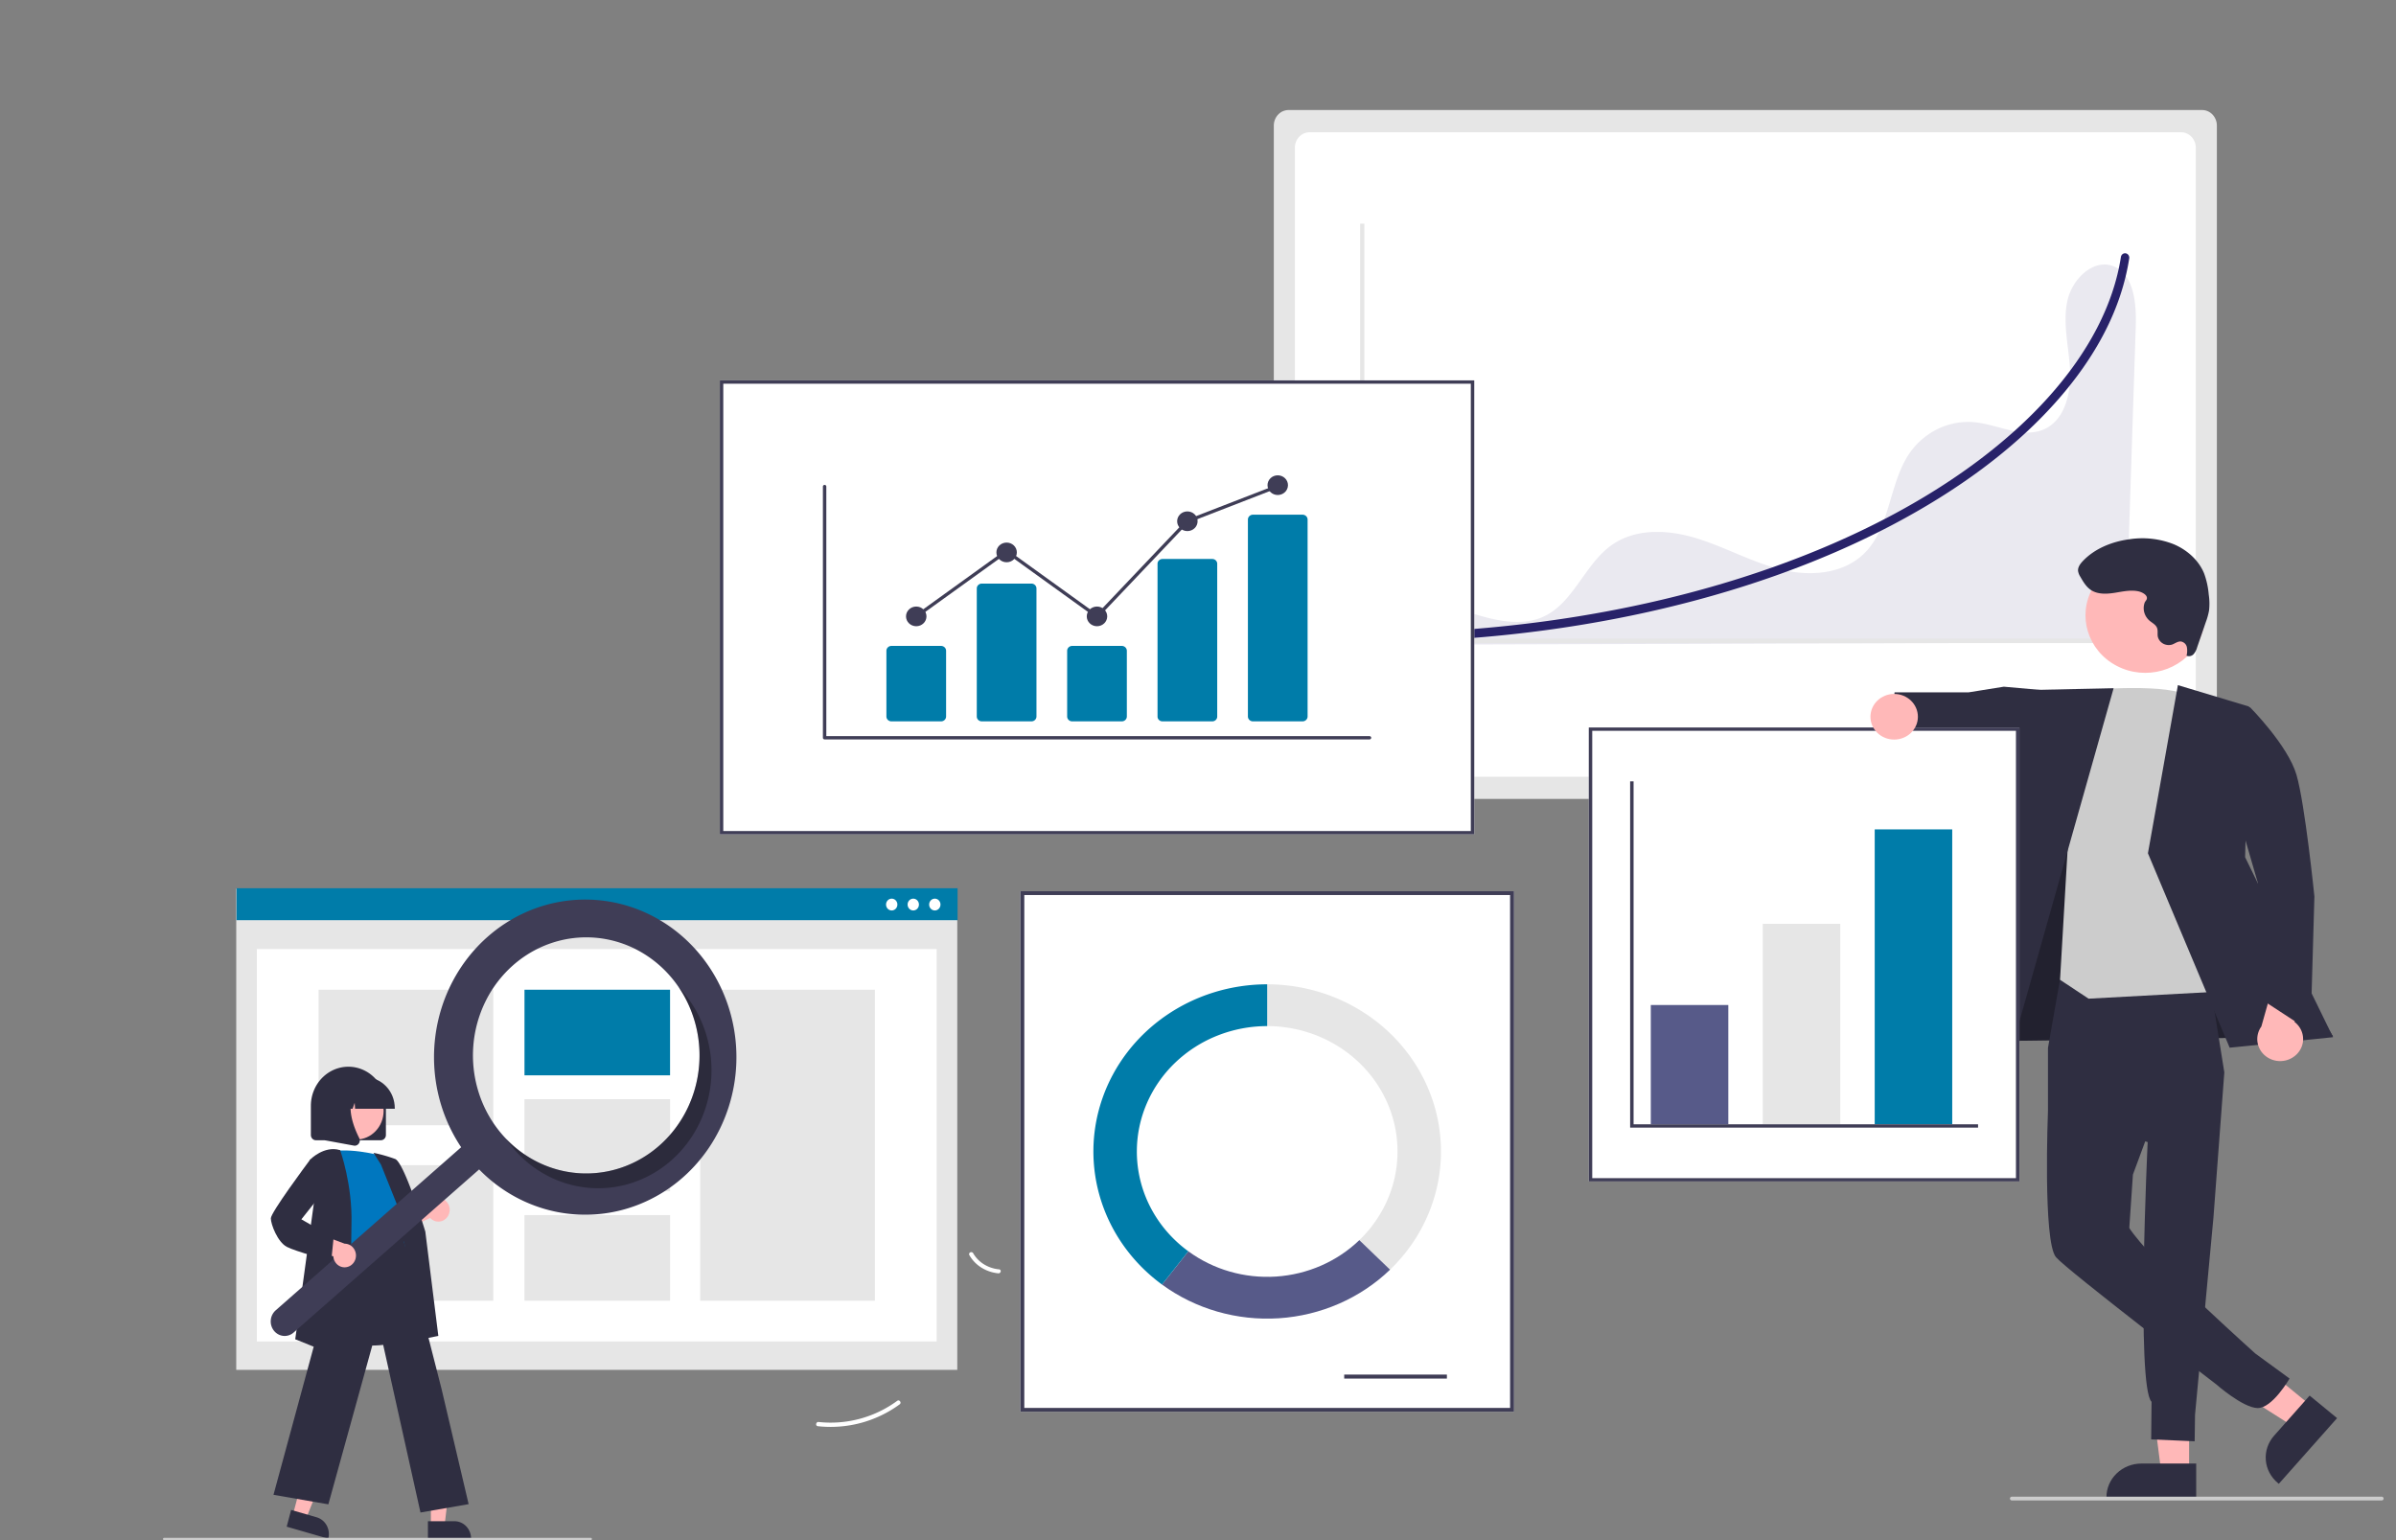
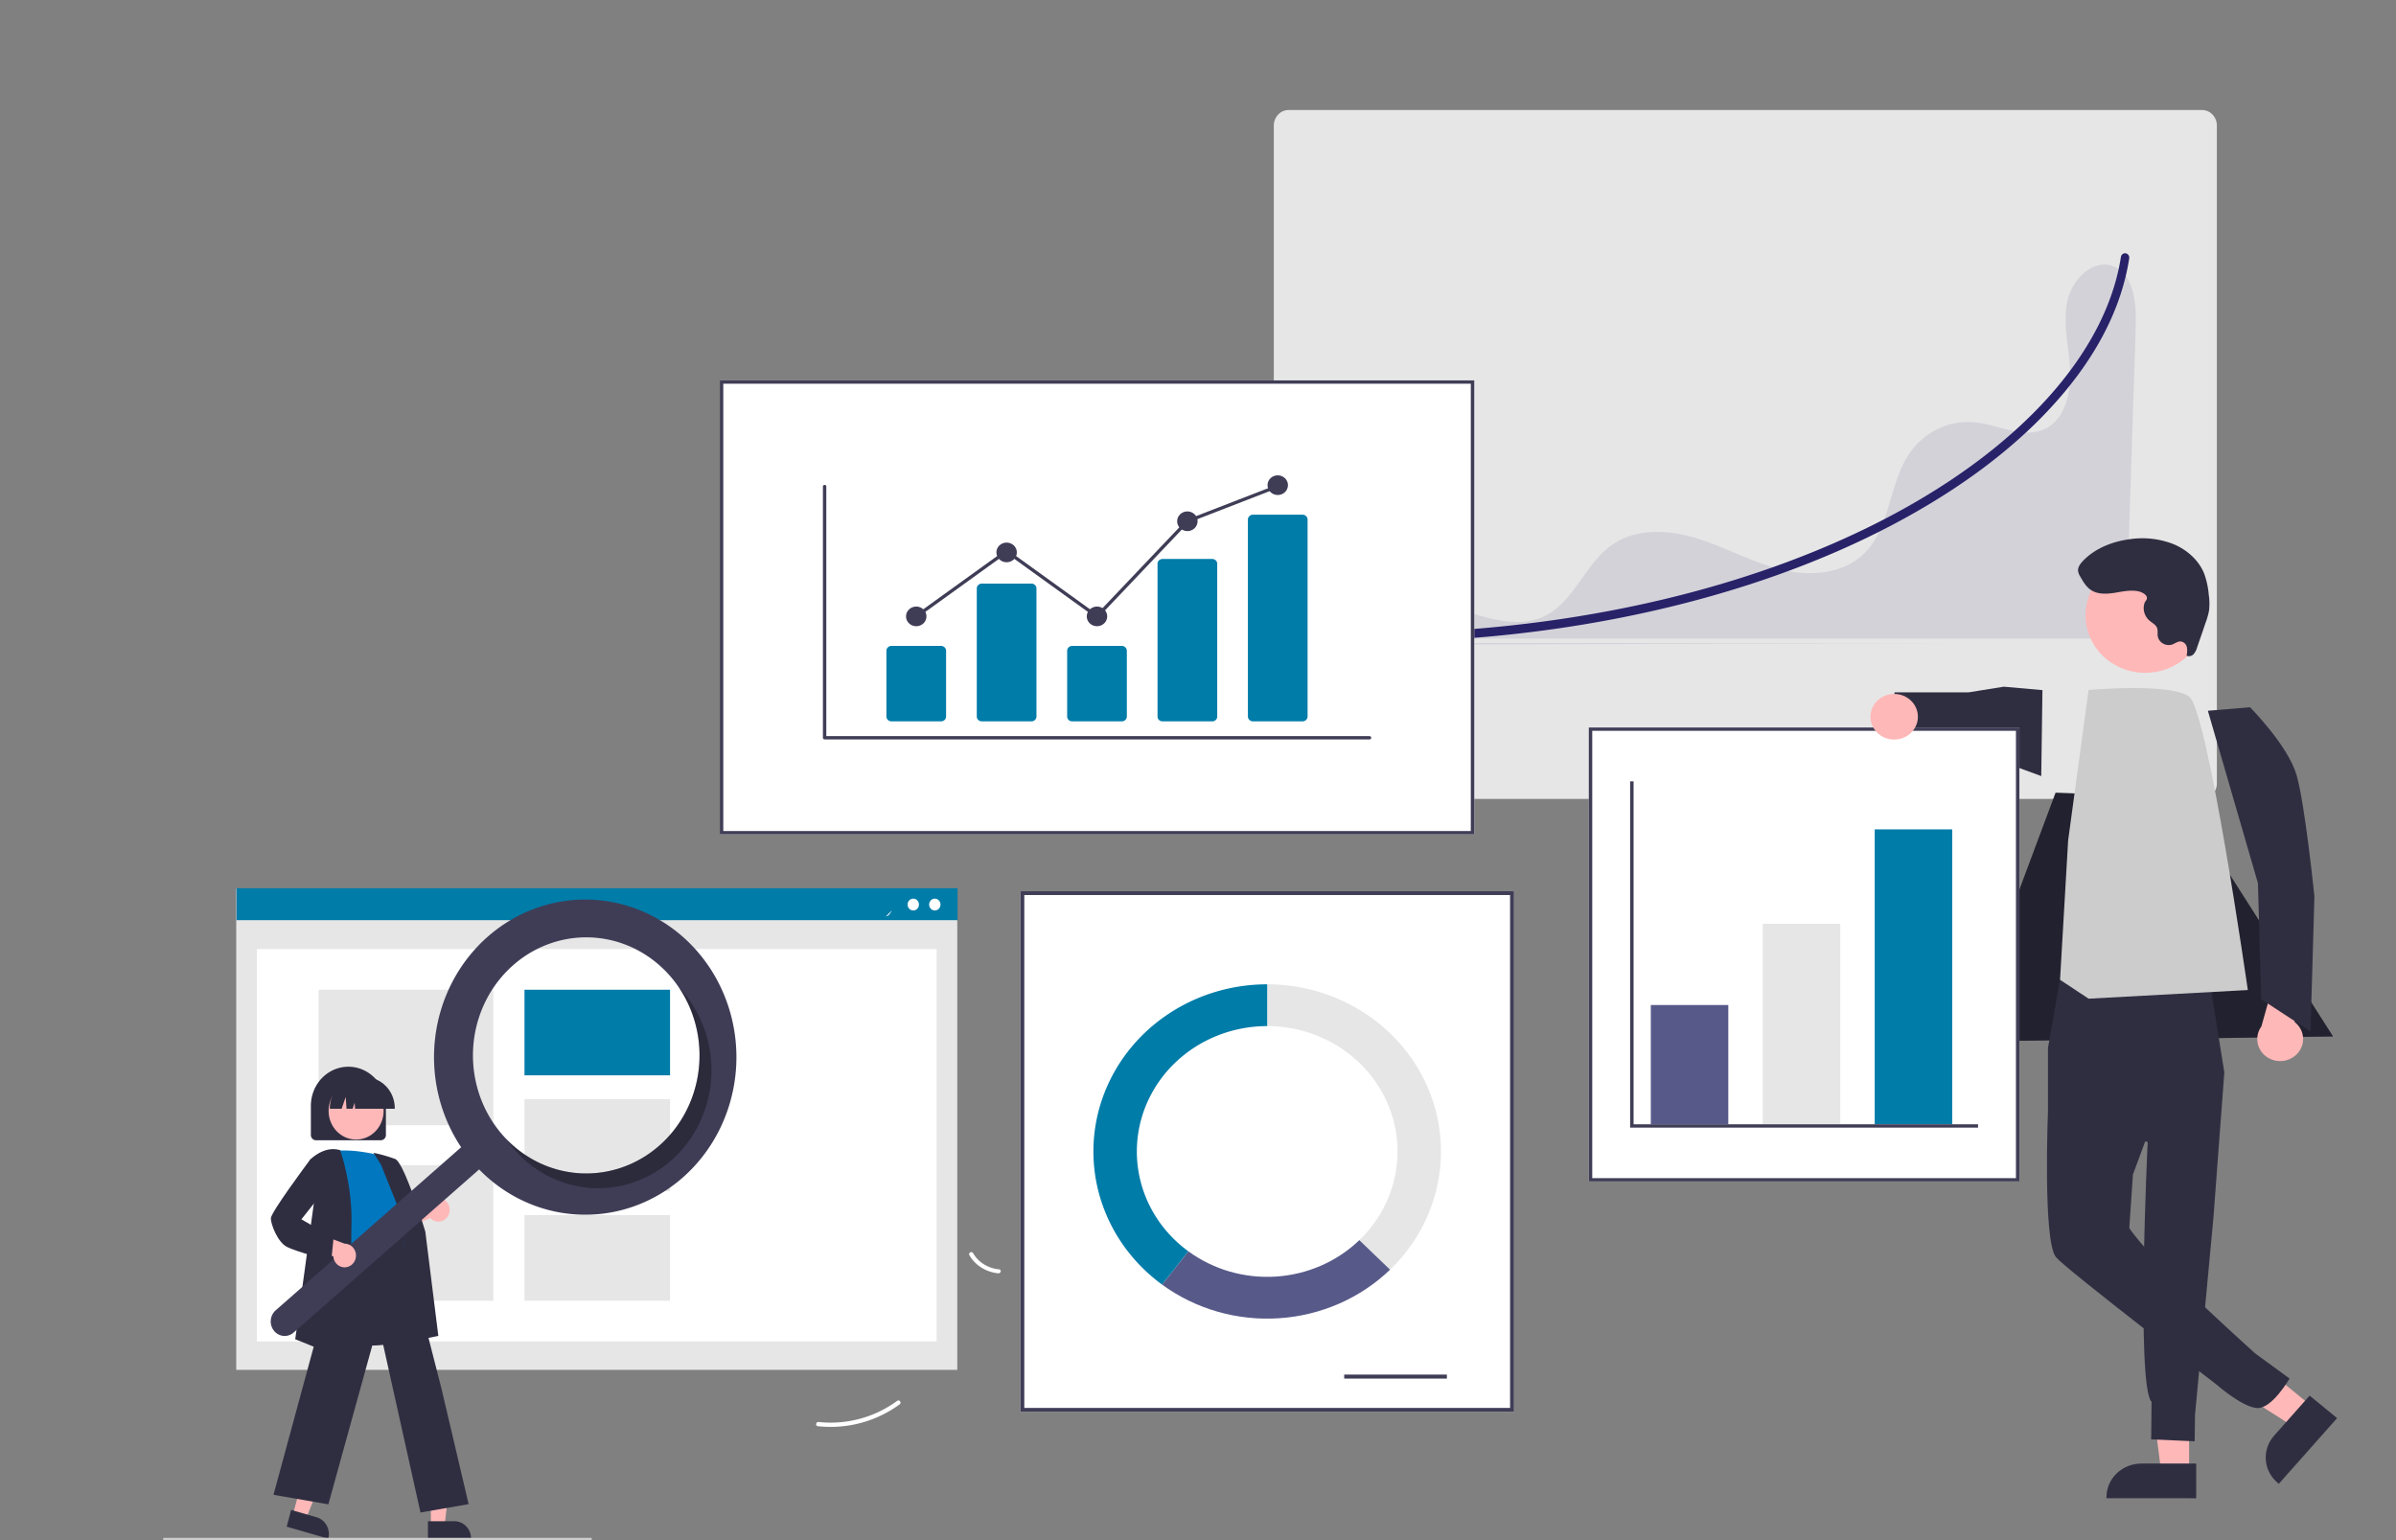
<svg xmlns="http://www.w3.org/2000/svg" width="588" height="378" fill="none">
  <rect width="100%" height="100%" fill="#808080" stroke="none" />
  <g clip-path="url(#a)">
    <g clip-path="url(#b)">
      <path fill="#fff" d="M175.952 333.603c5.66-3.48 9.838-9.029 11.702-15.54.184-.645 1.147-.317.963.328-1.952 6.772-6.311 12.537-12.209 16.144-.562.344-1.015-.591-.456-.932Zm5.515-58.257c1.032.644 2.17.941 3.311.865 1.141-.076 2.25-.523 3.227-1.3.5-.401.905.667.409 1.065-1.083.852-2.308 1.344-3.569 1.432-1.26.087-2.518-.232-3.663-.929a.544.544 0 0 1-.258-.302.786.786 0 0 1-.031-.451.577.577 0 0 1 .228-.345.358.358 0 0 1 .346-.035Zm33.254 48.671c-1.847-2.526-2.833-5.705-2.781-8.971.051-3.265 1.137-6.404 3.063-8.855.391-.494 1.095.164.703.659-1.797 2.279-2.808 5.202-2.85 8.243-.043 3.041.886 5.999 2.618 8.339.376.51-.379 1.092-.753.585Zm-13.819 24.984a27.585 27.585 0 0 0 19.276-5.188c.549-.404 1.152.461.604.864a28.695 28.695 0 0 1-20.07 5.359c-.679-.075-.486-1.109.19-1.035Zm37.89-41.473a7.737 7.737 0 0 0 2.641 2.75 8.493 8.493 0 0 0 3.73 1.257c.686.063.49 1.039-.191.977a9.551 9.551 0 0 1-4.121-1.394 8.699 8.699 0 0 1-2.938-3.025.483.483 0 0 1-.08-.37.51.51 0 0 1 .215-.32.57.57 0 0 1 .744.125Z" />
      <path fill="#E6E6E6" d="M316.221 27.006a3.524 3.524 0 0 0-2.555 1.12 3.933 3.933 0 0 0-1.061 2.698v161.442a3.933 3.933 0 0 0 1.061 2.699 3.528 3.528 0 0 0 2.555 1.119h224.202a3.528 3.528 0 0 0 2.556-1.119 3.934 3.934 0 0 0 1.06-2.699V30.824a3.932 3.932 0 0 0-1.06-2.698 3.526 3.526 0 0 0-2.556-1.12H316.221Z" />
-       <path fill="#fff" d="M321.387 32.46a3.528 3.528 0 0 0-2.556 1.12 3.937 3.937 0 0 0-1.06 2.698v150.534a3.935 3.935 0 0 0 1.06 2.698 3.527 3.527 0 0 0 2.556 1.12h213.87a3.525 3.525 0 0 0 2.556-1.12 3.93 3.93 0 0 0 1.06-2.698V36.278a3.932 3.932 0 0 0-1.06-2.698 3.526 3.526 0 0 0-2.556-1.12h-213.87Z" />
      <path fill="#282269" d="M518.719 65.378c-4.918-2.027-10.221 3.057-11.373 8.497-1.153 5.44.322 11.066.647 16.63.324 5.563-1.057 12.024-5.759 14.56-5.406 2.917-11.748-.875-17.794-1.452a17.077 17.077 0 0 0-8.806 1.625c-2.758 1.319-5.155 3.355-6.965 5.918-4.986 7.222-4.733 17.71-10.634 24.119-5.127 5.569-13.482 6.294-20.655 4.572-7.172-1.722-13.765-5.463-20.818-7.668-7.052-2.206-15.216-2.666-21.26 1.76-6.309 4.621-9.117 13.679-16.043 17.178-4.898 2.475-10.695 1.531-15.936.033-5.241-1.499-10.526-3.52-15.937-3.04-5.41.481-11.051 4.423-11.479 10.137l185.695-.547 2.531-77.633c.183-5.621-.451-12.643-5.414-14.689Z" opacity=".1" />
      <path fill="#282269" d="M335.018 157.611c-.274 0-.537-.115-.73-.32a1.12 1.12 0 0 1-.303-.771c0-.289.109-.567.303-.772.193-.204.456-.319.73-.319 47.741 0 93.271-10.092 128.203-28.418 32.756-17.184 53.63-40.487 57.268-63.933a1.106 1.106 0 0 1 .415-.712.984.984 0 0 1 1.149-.043 1.074 1.074 0 0 1 .462.679c.031.14.036.284.014.425l-.001.004c-1.89 12.179-8.025 24.126-18.234 35.51-10.068 11.226-23.578 21.328-40.153 30.024-35.212 18.472-81.069 28.646-129.123 28.646Z" />
      <path fill="#E6E6E6" d="M531.124 157.831H333.786V54.896h1.033V156.74h196.305v1.091Z" />
      <g clip-path="url(#c)">
        <path fill="#FFB8B8" d="M537.225 361.35h-6.831l-3.249-25.347 10.081.001-.001 25.346Z" />
        <path fill="#2F2E41" d="m538.967 367.72-22.025-.001v-.268c0-2.187.903-4.284 2.511-5.831 1.607-1.547 3.788-2.416 6.061-2.416h.001l13.452.001v8.515Z" />
        <path fill="#FFB8B8" d="m567.373 345.195-4.434 4.999-22.152-14.075 6.544-7.378 20.042 16.454Z" />
        <path fill="#2F2E41" d="m573.541 348.055-14.297 16.118-.212-.174c-1.729-1.42-2.802-3.443-2.981-5.623-.18-2.181.549-4.34 2.024-6.004l.001-.001 8.732-9.844 6.733 5.528Zm-84.818-111.357-2.126 18.865 85.955-1.179-37.485-58.759-30.607-1.058-15.737 42.131Z" />
        <path fill="#000" d="m488.723 236.698-2.126 18.865 85.955-1.179-37.485-58.759-30.607-1.058-15.737 42.131Z" opacity=".28" />
        <path fill="#2F2E41" d="m505.625 239.937-3.034 17.261v15.43l24.466 7.683s-2.864 59.93.955 63.747l-.094 9.214 10.673.467.087-6.485 4.525-48.472 2.665-35.589-4.321-26.982-35.922 3.726Z" />
        <path fill="#2F2E41" d="m524.581 254.796-21.99 17.832s-1.287 32.172 1.981 35.945c2.807 3.241 39.316 31.193 39.316 31.193s6.489 5.725 10.125 5.817c3.636.091 7.866-7.246 7.866-7.246l-8.422-6.156S531.64 312.59 525.162 304.8c-2.614-3.144-2.614-3.458-2.614-3.458l.893-13.075 8.987-24.266-7.847-9.205Zm-23.347-85.415-9.48-.843-8.6 1.379-18.21.005-1.552 12.697 16.618 3.578 4.05-1.91 16.881 6.188.293-21.094Z" />
        <path fill="#CCC" d="M512.558 169.341s20.121-1.814 24.697 1.645c4.575 3.458 14.38 72.001 14.38 72.001l-39.077 2.121-7.005-4.637 1.988-34.219 5.017-36.911Z" />
-         <path fill="#2F2E41" d="m518.7 168.914-22.195.469-20.694 89.953 16.342 3.459 26.547-93.881Zm15.778-.76 17.484 5.264-.993 36.959 21.583 44.187-25.373 2.571-20.056-47.713 7.355-41.268Z" />
        <path fill="#FFB8B8" d="M563.308 259.052a5.393 5.393 0 0 0 1.428-1.88c.327-.72.486-1.5.466-2.286a5.23 5.23 0 0 0-.583-2.26 5.432 5.432 0 0 0-1.522-1.811l3.517-11.804-6.935-3.806-4.724 16.737a5.247 5.247 0 0 0-.96 3.726 5.343 5.343 0 0 0 1.854 3.399 5.746 5.746 0 0 0 3.732 1.356 5.737 5.737 0 0 0 3.727-1.371Z" />
        <path fill="#2F2E41" d="m541.83 174.444 10.345-.863s9.288 9.345 11.401 16.58c2.113 7.236 4.4 29.873 4.4 29.873l-.954 33.117-12.093-7.9-.811-28.485-12.288-42.322Z" />
        <path fill="#FFB8B8" d="M539.335 157.799c3.885-6.837 1.273-15.408-5.834-19.146-7.106-3.737-16.016-1.224-19.901 5.612-3.885 6.837-1.273 15.409 5.833 19.146 7.107 3.737 16.017 1.225 19.902-5.612Z" />
        <path fill="#2F2E41" d="M524.832 145.143c-1.924-.428-3.921.046-5.87.353-1.949.307-4.096.409-5.745-.637-1.217-.773-1.965-2.051-2.668-3.28a3.675 3.675 0 0 1-.574-1.447c-.083-.909.518-1.739 1.157-2.414 2.965-3.136 7.298-4.852 11.668-5.397a20.901 20.901 0 0 1 10.655 1.251c3.317 1.4 6.168 3.963 7.472 7.214a19.838 19.838 0 0 1 1.117 5.152c.197 1.292.222 2.603.075 3.901a16.265 16.265 0 0 1-.786 2.827l-2.16 6.276a4.085 4.085 0 0 1-.85 1.617 1.514 1.514 0 0 1-1.721.363c.173-.682.199-1.39.077-2.082a1.734 1.734 0 0 0-.497-.911 1.855 1.855 0 0 0-.943-.487c-.797-.081-1.477.513-2.232.769a2.866 2.866 0 0 1-2.09-.211 2.741 2.741 0 0 1-.824-.659 2.61 2.61 0 0 1-.553-1.116c-.119-.717.081-1.485-.201-2.159-.332-.789-1.21-1.203-1.87-1.77a4.114 4.114 0 0 1-1.242-1.985 3.986 3.986 0 0 1 .062-2.317c.176-.522.675-.76.575-1.36-.131-.787-1.337-1.337-2.032-1.491Z" />
        <path fill="#fff" d="M361.795 204.778h-185.14V93.358h185.14v111.42Z" />
        <path fill="#3F3D56" d="M361.795 204.778h-185.14V93.358h185.14v111.42Zm-184.295-.814h183.45V94.171H177.5v109.793Z" />
        <path fill="#fff" d="M371.557 346.483H250.401V218.738h121.156v127.745Z" />
        <path fill="#E6E6E6" d="M310.979 241.583v10.257c6.326 0 12.51 1.804 17.77 5.186 5.26 3.381 9.36 8.186 11.781 13.809a29.687 29.687 0 0 1 1.82 17.778c-1.234 5.969-4.281 11.452-8.754 15.756l7.539 7.252c5.964-5.738 10.026-13.048 11.672-21.007a39.584 39.584 0 0 0-2.427-23.704c-3.228-7.497-8.694-13.905-15.708-18.413-7.013-4.508-15.258-6.914-23.693-6.914Z" />
        <path fill="#575A89" d="m341.135 311.621-7.539-7.253c-5.468 5.262-12.734 8.439-20.45 8.943-7.717.503-15.362-1.701-21.519-6.205l-6.453 8.169c8.211 6.003 18.404 8.94 28.693 8.269 10.289-.672 19.976-4.908 27.268-11.923Z" />
        <path fill="#007CA9" d="M278.994 282.61c0-4.04.827-8.042 2.434-11.775a30.744 30.744 0 0 1 6.934-9.983 32.092 32.092 0 0 1 10.377-6.67 33.09 33.09 0 0 1 12.24-2.342v-10.257c-8.928 0-17.63 2.695-24.881 7.706-7.251 5.011-12.684 12.084-15.534 20.223a39.536 39.536 0 0 0-.352 25.144c2.621 8.21 7.854 15.422 14.962 20.619l6.454-8.169c-3.93-2.867-7.115-6.571-9.307-10.821a29.756 29.756 0 0 1-3.327-13.675Z" />
        <path fill="#3F3D56" d="M371.557 346.483H250.401V218.738h121.156v127.745Zm-120.187-.932h119.218V219.67H251.37v125.881Z" />
        <path fill="#3F3D56" d="M355.08 337.366h-25.2v.983h25.2v-.983Z" />
        <path fill="#fff" d="M495.578 289.969H389.905v-111.42h105.673v111.42Z" />
        <path fill="#3F3D56" d="M495.578 289.969H389.905v-111.42h105.673v111.42Zm-104.828-.813h103.983V179.363H390.75v109.793Z" />
        <path fill="#575A89" d="M424.143 246.662h-19.021v29.278h19.021v-29.278Z" />
        <path fill="#E6E6E6" d="M451.618 226.736h-19.021v49.204h19.021v-49.204Z" />
        <path fill="#007CA9" d="M479.093 203.558h-19.021v72.382h19.021v-72.382Z" />
        <path fill="#3F3D56" d="M485.434 276.754h-85.385v-84.989h.845v84.175h84.54v.814Z" />
        <path fill="#FFB8B8" d="M464.848 181.516c3.215 0 5.822-2.508 5.822-5.601s-2.607-5.601-5.822-5.601c-3.216 0-5.822 2.508-5.822 5.601s2.606 5.601 5.822 5.601Z" />
-         <path fill="#CCC" d="M584.471 368.261h-90.724a.496.496 0 0 1-.343-.136.46.46 0 0 1-.142-.331.46.46 0 0 1 .142-.33.496.496 0 0 1 .343-.136h90.724c.128 0 .252.049.343.136a.46.46 0 0 1 .142.33.46.46 0 0 1-.142.331.498.498 0 0 1-.343.136Z" />
        <path fill="#3F3D56" d="M336.084 181.475H202.366a.43.43 0 0 1-.296-.117.398.398 0 0 1-.122-.285v-61.657c0-.107.044-.209.122-.285a.43.43 0 0 1 .592 0 .395.395 0 0 1 .123.285v61.254h133.299a.418.418 0 0 1 .296.118.386.386 0 0 1 0 .57.422.422 0 0 1-.296.117Z" />
        <path fill="#007CA9" d="M230.936 177.047h-12.162c-.329 0-.645-.126-.878-.35a1.172 1.172 0 0 1-.364-.845v-16.129c0-.317.131-.62.364-.844.233-.224.549-.35.878-.351h12.162c.329.001.645.127.878.351.233.224.364.527.364.844v16.129c0 .317-.131.621-.364.845-.233.224-.549.35-.878.35Zm22.179 0h-12.162c-.329 0-.645-.126-.878-.35a1.172 1.172 0 0 1-.364-.845v-31.427c0-.317.131-.62.364-.844.233-.224.549-.35.878-.351h12.162c.329.001.645.127.878.351.233.224.364.527.364.844v31.427c0 .317-.131.621-.364.845-.233.224-.549.35-.878.35Zm22.179 0h-12.162c-.329 0-.645-.126-.878-.35a1.172 1.172 0 0 1-.364-.845v-16.129c0-.317.131-.62.364-.844.233-.224.549-.35.878-.351h12.162c.33.001.645.127.878.351.233.224.364.527.365.844v16.129a1.177 1.177 0 0 1-.365.845c-.233.224-.548.35-.878.35Zm22.179 0h-12.162a1.245 1.245 0 0 1-.866-.323 1.15 1.15 0 0 1-.376-.818v-37.574a1.15 1.15 0 0 1 .376-.817c.233-.214.544-.33.866-.324h12.162c.322-.006.634.11.866.324.233.214.369.508.377.817v37.574c-.008.31-.144.604-.377.818-.232.213-.544.33-.866.323Zm22.179 0H307.49c-.329 0-.645-.126-.878-.35a1.172 1.172 0 0 1-.364-.845v-48.335c0-.317.131-.621.364-.845.233-.224.549-.35.878-.35h12.162c.33 0 .645.126.878.35.233.224.364.528.365.845v48.335a1.177 1.177 0 0 1-.365.845c-.233.224-.548.35-.878.35Z" />
        <path fill="#3F3D56" d="M224.855 153.697c1.387 0 2.511-1.081 2.511-2.415s-1.124-2.416-2.511-2.416-2.511 1.082-2.511 2.416c0 1.334 1.124 2.415 2.511 2.415Zm22.179-15.7c1.387 0 2.511-1.082 2.511-2.416 0-1.334-1.124-2.415-2.511-2.415s-2.511 1.081-2.511 2.415 1.124 2.416 2.511 2.416Zm22.179 15.7c1.387 0 2.511-1.081 2.511-2.415s-1.124-2.416-2.511-2.416-2.511 1.082-2.511 2.416c0 1.334 1.124 2.415 2.511 2.415Zm22.179-23.349c1.387 0 2.511-1.082 2.511-2.416 0-1.334-1.124-2.415-2.511-2.415-1.386 0-2.511 1.081-2.511 2.415s1.125 2.416 2.511 2.416Zm22.179-8.857c1.387 0 2.511-1.082 2.511-2.416 0-1.334-1.124-2.415-2.511-2.415-1.386 0-2.51 1.081-2.51 2.415s1.124 2.416 2.51 2.416Z" />
        <path fill="#3F3D56" d="m269.266 151.823-22.232-16.02-21.928 15.801-.502-.645 22.43-16.162 22.126 15.944 21.988-23.148.088-.034 22.179-8.598.313.748-22.091 8.562-22.371 23.552Z" />
      </g>
    </g>
    <g clip-path="url(#d)">
      <path fill="#E6E6E6" d="M57.973 218.105h176.951v118.113H57.973V218.105Z" />
      <path fill="#fff" d="M63.032 232.919h166.833v96.311H63.032v-96.311Z" />
      <path fill="#007CA9" d="M58.048 218H235v7.835H58.048V218Z" />
-       <path fill="#fff" d="M229.414 223.458c-.77 0-1.394-.65-1.394-1.452 0-.802.624-1.453 1.394-1.453.769 0 1.393.651 1.393 1.453s-.624 1.452-1.393 1.452Zm-5.289 0c-.77 0-1.393-.65-1.393-1.452 0-.802.623-1.453 1.393-1.453.769 0 1.393.651 1.393 1.453s-.624 1.452-1.393 1.452Zm-5.289 0c-.769 0-1.393-.65-1.393-1.452 0-.802.624-1.453 1.393-1.453.77 0 1.393.651 1.393 1.453s-.623 1.452-1.393 1.452Z" />
-       <path fill="#E6E6E6" d="M171.838 242.912h42.868v76.325h-42.868v-76.325Z" />
+       <path fill="#fff" d="M229.414 223.458c-.77 0-1.394-.65-1.394-1.452 0-.802.624-1.453 1.394-1.453.769 0 1.393.651 1.393 1.453s-.624 1.452-1.393 1.452Zm-5.289 0c-.77 0-1.393-.65-1.393-1.452 0-.802.623-1.453 1.393-1.453.769 0 1.393.651 1.393 1.453s-.624 1.452-1.393 1.452Zm-5.289 0s-.623 1.452-1.393 1.452Z" />
      <path fill="#007CA9" d="M128.715 242.912h35.723v21.009h-35.723v-21.009Z" />
      <path fill="#E6E6E6" d="M128.715 269.772h35.723v22.605h-35.723v-22.605Zm0 28.456h35.723v21.009h-35.723v-21.009Zm-50.523-55.316h42.868v33.262H78.192v-33.262Zm0 43.063h42.868v33.262H78.192v-33.262Z" />
      <path fill="#2F2E41" d="M94.706 278.564v-7.161c0-2.545-.97-4.986-2.697-6.785-1.726-1.8-4.068-2.811-6.51-2.811s-4.783 1.011-6.51 2.811c-1.727 1.799-2.697 4.24-2.697 6.785v7.161c0 .341.131.669.363.911.232.241.546.377.874.377h15.94c.328 0 .642-.136.874-.377a1.32 1.32 0 0 0 .363-.911Z" />
      <path fill="#FFB8B8" d="m71.885 371.754 3.248.936 5.011-12.608-4.792-1.382-3.467 13.054Z" />
      <path fill="#2F2E41" d="m77.709 372.392-6.263-1.806-1.091 4.11 10.206 2.943a4.437 4.437 0 0 0-.384-3.239 4.23 4.23 0 0 0-1.042-1.26 4.05 4.05 0 0 0-1.426-.748Z" />
      <path fill="#FFB8B8" d="M105.74 374.357h3.37l1.603-13.545h-4.973v13.545Z" />
      <path fill="#2F2E41" d="M111.516 373.353h-6.498v4.265h10.59c0-.56-.106-1.115-.312-1.632a4.265 4.265 0 0 0-.887-1.384 4.061 4.061 0 0 0-1.327-.924 3.95 3.95 0 0 0-1.566-.325Z" />
      <path fill="#FFB8B8" d="M109.803 298.659c-.24.338-.549.618-.904.818a2.67 2.67 0 0 1-2.335.145 2.762 2.762 0 0 1-.991-.7l-8.957 4.198.815-5.25 8.381-3.182a2.706 2.706 0 0 1 1.869-.662c.68.026 1.327.31 1.819.8a2.94 2.94 0 0 1 .85 1.856 2.98 2.98 0 0 1-.547 1.977Z" />
      <path fill="#2F2E41" d="M91.193 330.235c2.814 0 5.728-.437 8.176-1.736a10.643 10.643 0 0 0 3.384-2.786 11.172 11.172 0 0 0 2.033-3.964c1.276-4.211-.333-8.347-1.889-12.347-.964-2.479-1.874-4.82-2.11-7.127l-.083-.82c-.368-3.68-.686-6.858-2.445-8.05-.912-.618-2.138-.653-3.749-.108l-15.128 5.122.556 29.929.092.032c.08.028 5.412 1.855 11.163 1.855Z" />
      <path fill="#0077BF" d="M94.775 283.979s-7.42-2.291-13.192-1.432c0 0 3.298 18.905 2.198 25.206-1.099 6.302 19.101 2.435 14.978-3.58l-1.374-7.161s2.749-2.864.275-6.301l-2.885-6.732Z" />
      <path fill="#2F2E41" d="m98.424 329.668 9.146-1.788-3.193-25.609c-.215-.715-5.161-16.94-7.407-17.818a37.085 37.085 0 0 0-4.993-1.446l-.325-.068 1.833 2.867 7.301 18.233-2.362 25.629Z" />
      <path fill="#2F2E41" d="m103.19 371.219 11.816-2.053-6.631-28.22-9.868-38.594-.097.686c-.008.051-.93 5.092-14.607 2.855l-.12-.019-.034.122-16.531 60.878 13.464 2.338 12.28-44.416 10.328 46.423Z" />
      <path fill="#2F2E41" d="m86.812 334.46-.008-.217c-.008-.24-.82-24.167-.55-33.789.273-9.656-2.726-18.017-2.756-18.101l-.025-.067-.066-.02c-3.88-1.155-7.247 2.293-7.28 2.328l-.048.05 1.105 9.502-4.731 34.556 14.359 5.758Z" />
      <path fill="#FFB8B8" d="M87.39 279.686c-3.727 0-6.75-3.15-6.75-7.035 0-3.886 3.023-7.035 6.75-7.035 3.729 0 6.751 3.149 6.751 7.035 0 3.885-3.022 7.035-6.75 7.035Z" />
      <path fill="#2F2E41" d="M96.884 271.976c-.002-2.013-.77-3.942-2.136-5.365-1.365-1.423-3.216-2.224-5.147-2.226h-1.374c-1.931.002-3.782.803-5.148 2.226-1.365 1.423-2.133 3.352-2.135 5.365v.143h2.904l.99-2.891.198 2.891h1.501l.5-1.459.1 1.459h9.747v-.143Z" />
-       <path fill="#2F2E41" d="M88.055 280.658a1.319 1.319 0 0 0 .097-1.349c-1.456-2.886-3.495-8.22-.789-11.51l.195-.236H79.7v12.294l7.137 1.312a1.196 1.196 0 0 0 .78-.12 1.26 1.26 0 0 0 .437-.391Z" />
      <path fill="#3F3D56" d="M119.687 229.9c5.498-4.835 12.225-7.9 19.364-8.823 7.139-.922 14.381.338 20.845 3.627 6.465 3.288 11.872 8.465 15.565 14.898 3.693 6.434 5.513 13.848 5.237 21.339-.276 7.492-2.635 14.738-6.791 20.858-4.155 6.12-9.928 10.849-16.615 13.611a35.704 35.704 0 0 1-21.051 1.95c-7.049-1.49-13.532-5.084-18.658-10.344l-45.516 40.028a3.325 3.325 0 0 1-2.493.83 3.375 3.375 0 0 1-2.326-1.25 3.667 3.667 0 0 1-.796-2.599 3.618 3.618 0 0 1 1.2-2.424l.004-.004 45.517-40.029c-5.287-7.909-7.551-17.591-6.346-27.149 1.205-9.557 5.792-18.302 12.86-24.519Zm2.935 47.814c3.546 4.38 8.258 7.565 13.541 9.154a26.73 26.73 0 0 0 16.139-.23c5.239-1.738 9.867-5.057 13.297-9.536 3.429-4.479 5.508-9.917 5.972-15.628a29.996 29.996 0 0 0-3.365-16.452c-2.658-5.017-6.683-9.099-11.568-11.731a26.83 26.83 0 0 0-15.871-3.057c-5.465.64-10.624 2.954-14.826 6.649a28.8 28.8 0 0 0-6.767 8.837 29.917 29.917 0 0 0-3.007 10.862 30.144 30.144 0 0 0 1.211 11.235 29.33 29.33 0 0 0 5.244 9.897Z" />
      <path fill="#000" d="M161.798 281.173c5.333-4.691 8.779-11.3 9.653-18.516.874-7.216-.888-14.511-4.936-20.436a29.614 29.614 0 0 1 1.542 1.753 29.366 29.366 0 0 1 5.244 9.897 30.144 30.144 0 0 1 1.21 11.235 29.897 29.897 0 0 1-3.007 10.862 28.797 28.797 0 0 1-6.766 8.837 27.488 27.488 0 0 1-9.496 5.465 26.727 26.727 0 0 1-10.779 1.261 26.968 26.968 0 0 1-10.423-3.133 28.032 28.032 0 0 1-8.478-7.052 29.03 29.03 0 0 1-1.399-1.879c4.923 5.155 11.526 8.192 18.498 8.508 6.972.316 13.803-2.112 19.137-6.802Z" opacity=".3" />
      <path fill="#FFB8B8" d="M85.224 310.958a2.66 2.66 0 0 1-2.293-.477 2.85 2.85 0 0 1-.789-.94 2.97 2.97 0 0 1-.333-1.199l-9.463-2.737 3.847-3.496 8.397 3.136c.68.002 1.336.264 1.843.736a2.988 2.988 0 0 1 .424 3.821c-.39.581-.971.992-1.633 1.156Z" />
      <path fill="#2F2E41" d="m81.29 309.509.576-5.702-7.904-4.545 5.153-6.502-.84-7.304-2.095-.936-.065.088c-.987 1.323-9.648 12.969-9.648 14.409 0 1.479 1.657 5.821 3.924 7.003 2.186 1.139 10.397 3.354 10.745 3.448l.154.041Z" />
      <path fill="#CCC" d="M40.275 378h104.71a.27.27 0 0 0 .194-.084.294.294 0 0 0 0-.405.27.27 0 0 0-.194-.084H40.275a.268.268 0 0 0-.194.084.294.294 0 0 0 0 .405.268.268 0 0 0 .194.084Z" />
    </g>
  </g>
  <defs>
    <clipPath id="a">
      <path fill="#fff" d="M0 0h588v378H0z" />
    </clipPath>
    <clipPath id="b">
      <path fill="#fff" d="M-122-106h708v490h-708z" />
    </clipPath>
    <clipPath id="c">
      <path fill="#fff" d="M176.655 93.358h408.301v274.904H176.655z" />
    </clipPath>
    <clipPath id="d">
      <path fill="#fff" d="M235 218H40v160h195z" />
    </clipPath>
  </defs>
</svg>